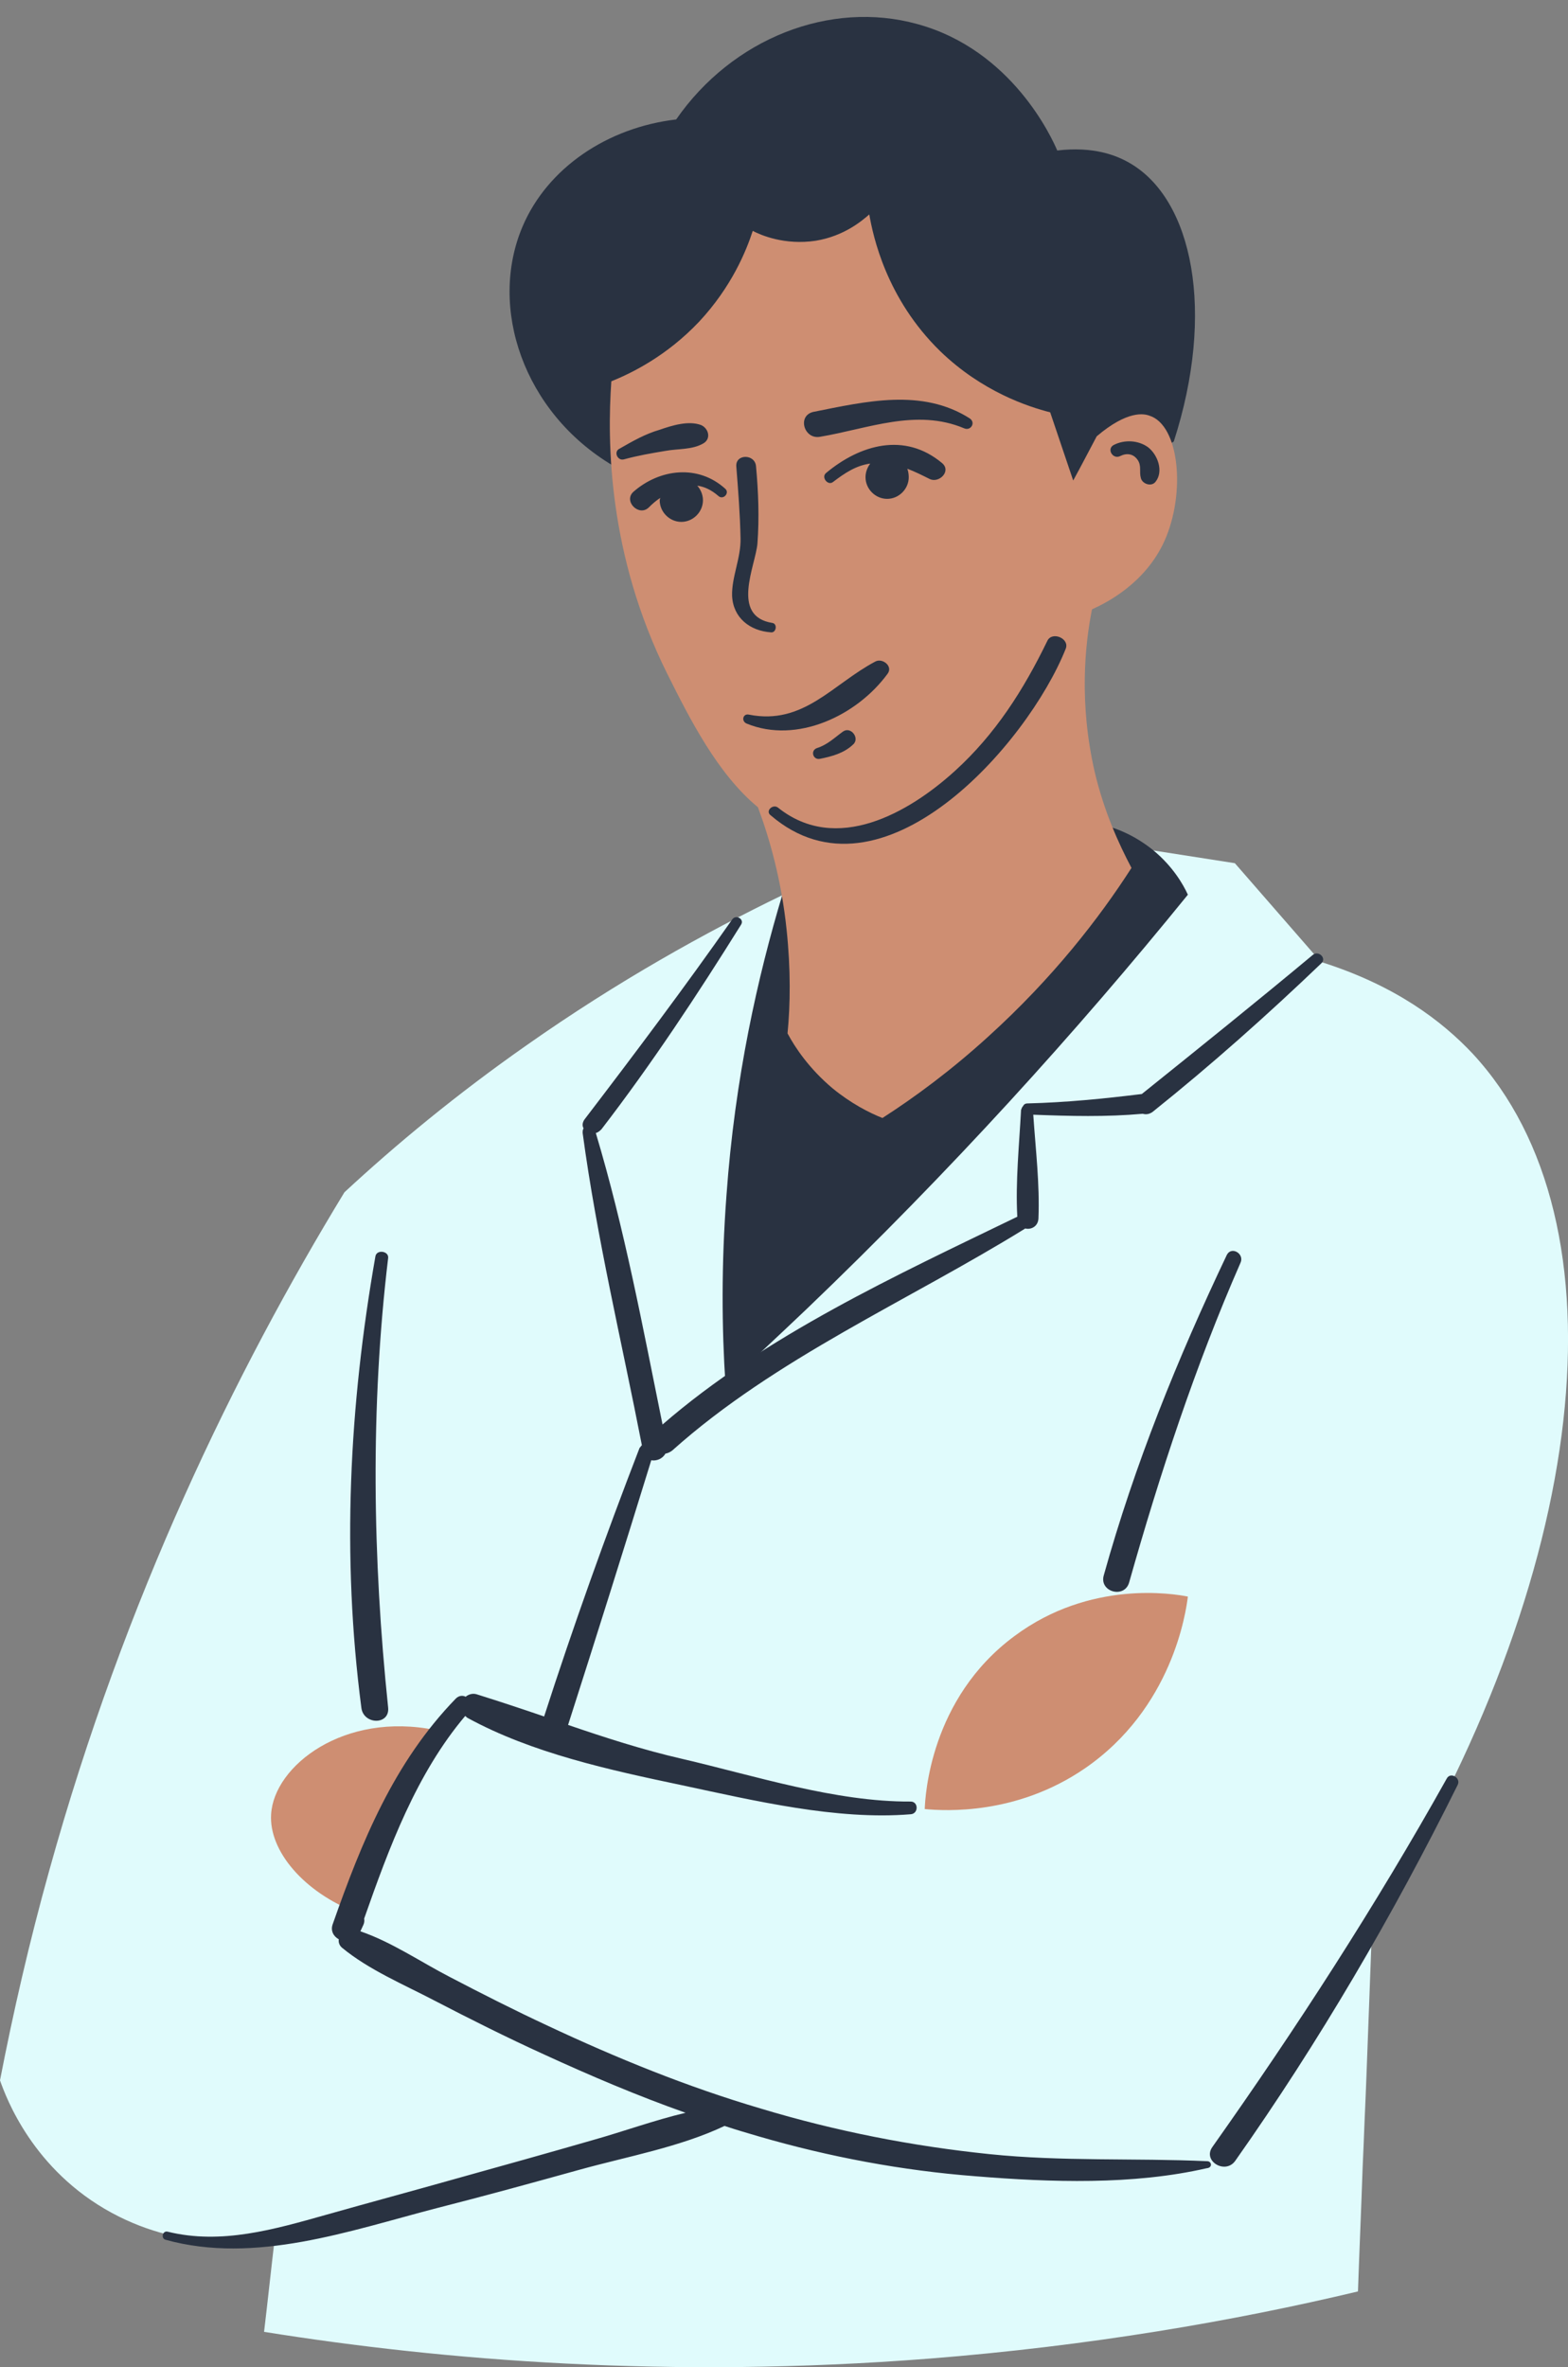
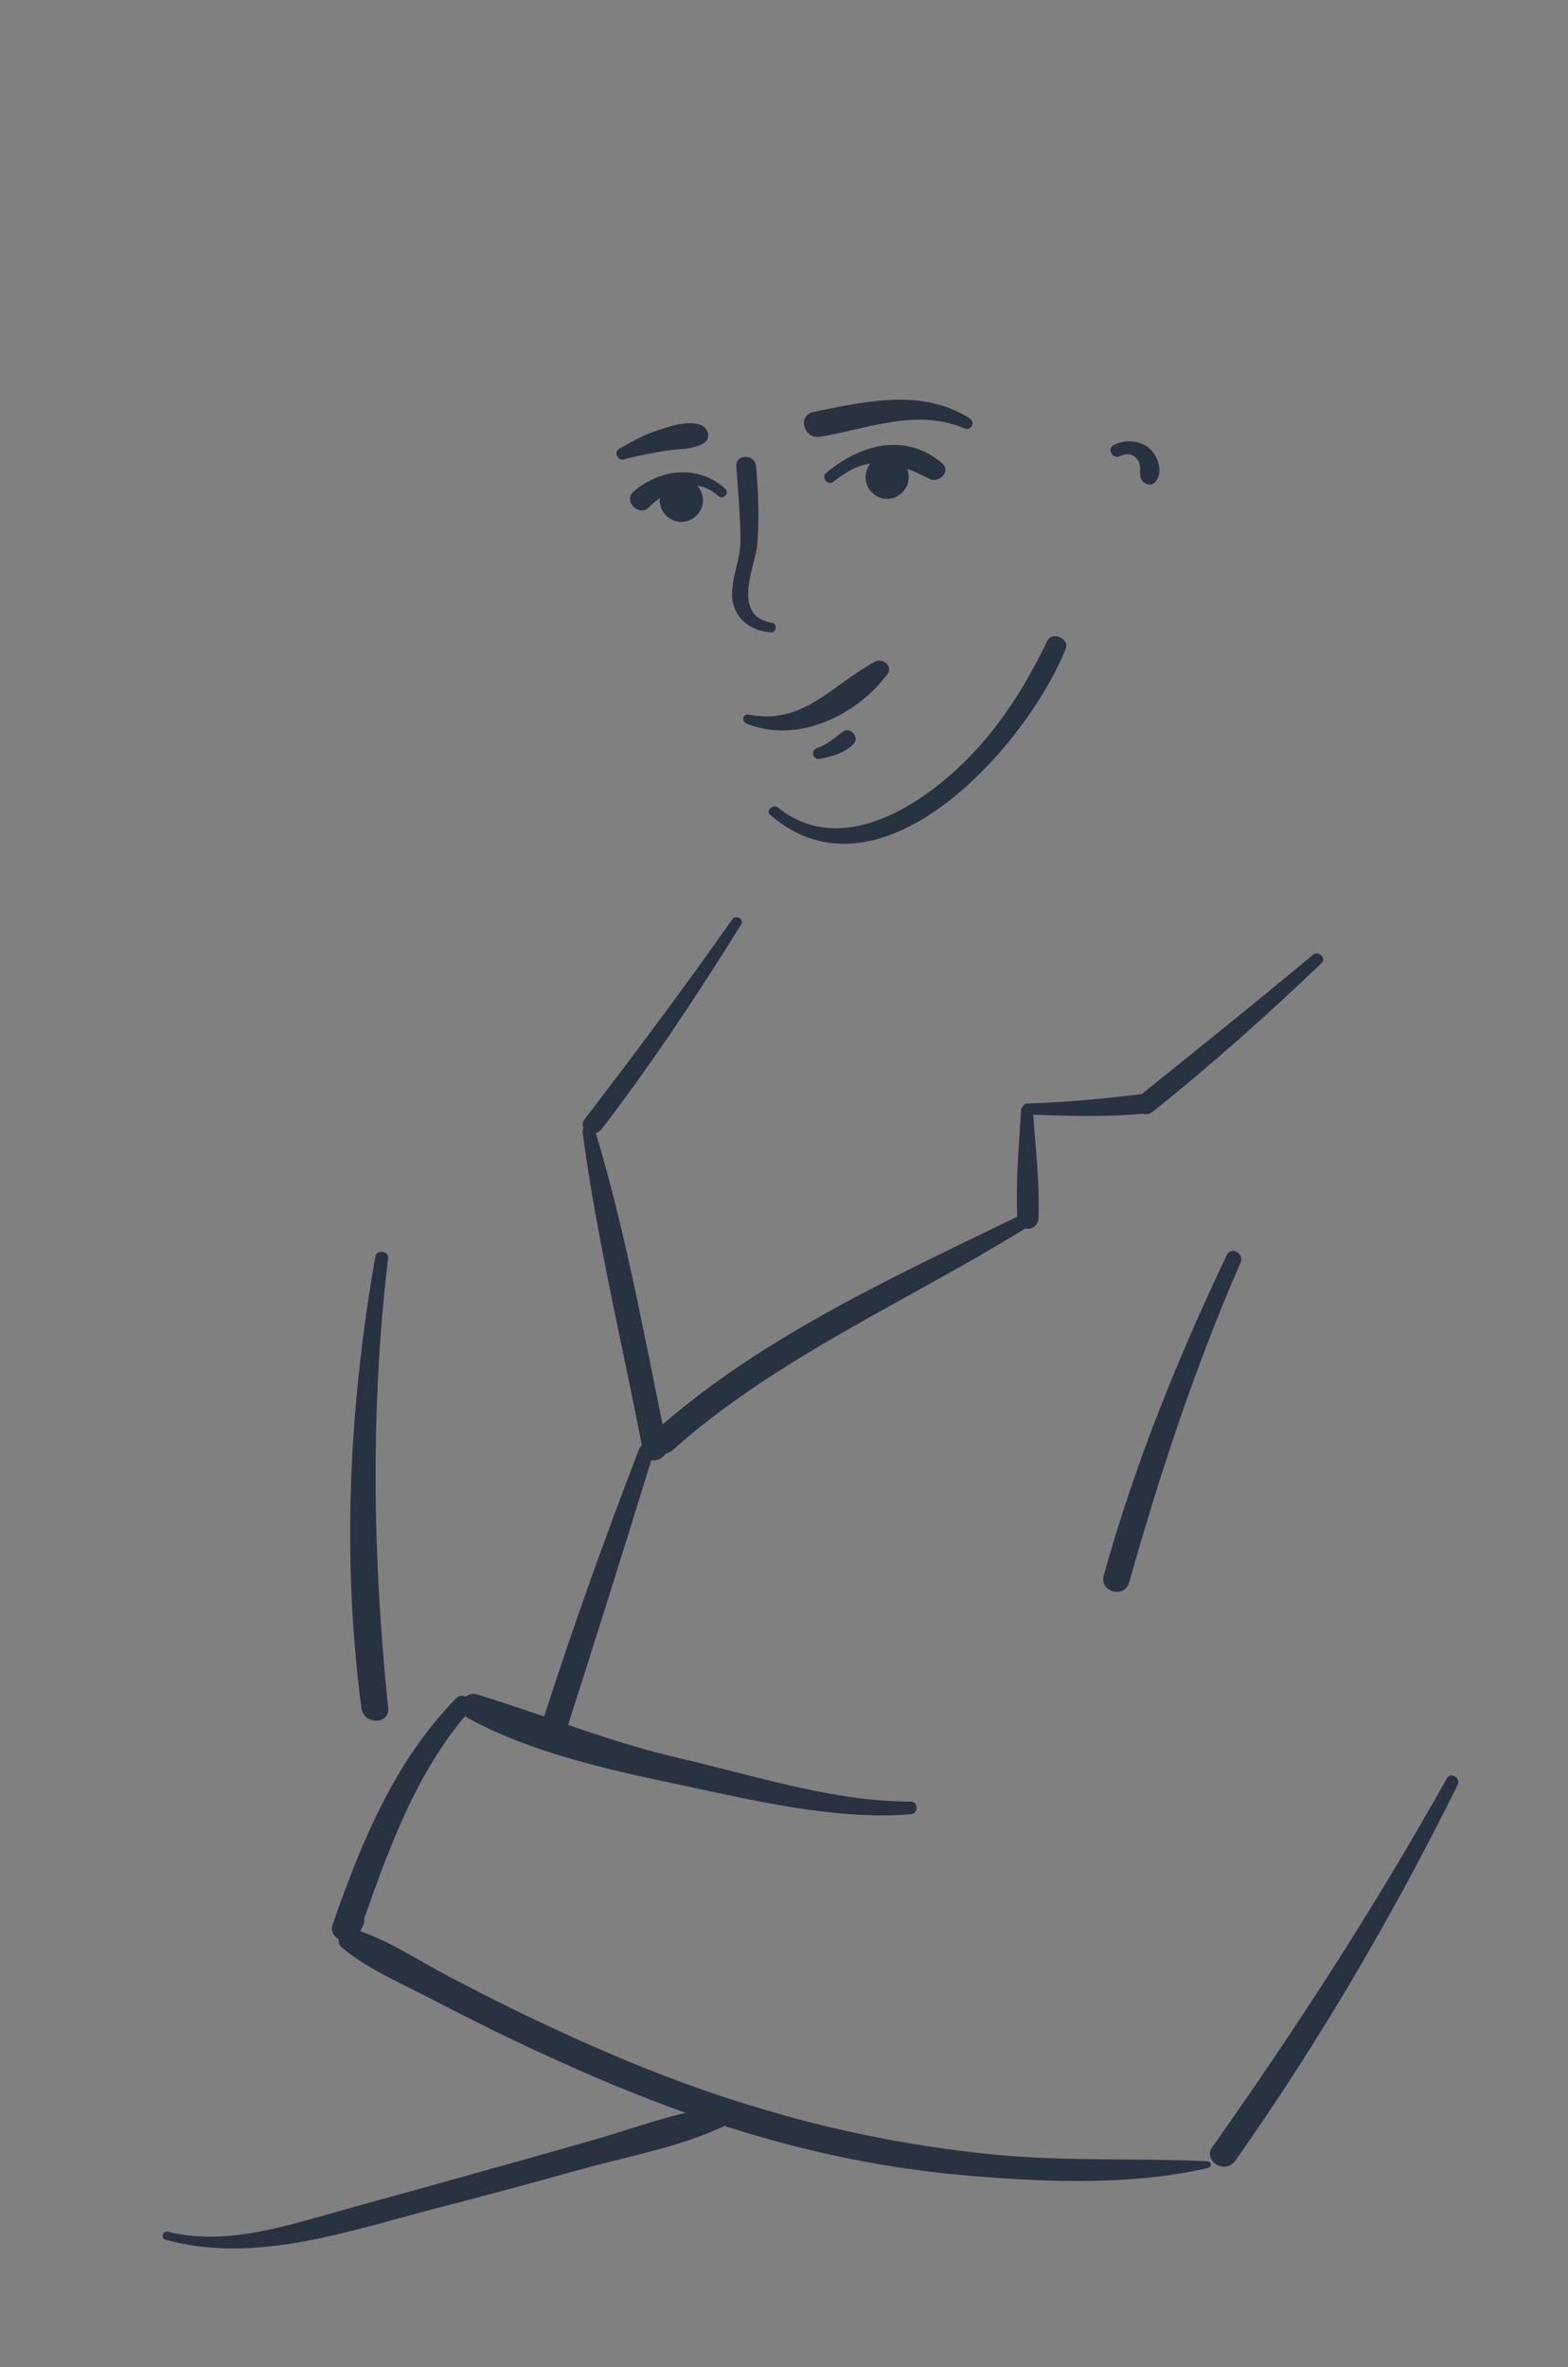
<svg xmlns="http://www.w3.org/2000/svg" height="503.5" preserveAspectRatio="xMidYMid meet" version="1.0" viewBox="0.0 -3.6 333.7 503.5" width="333.7" zoomAndPan="magnify">
  <rect x="0.0" y="-3.6" width="333.7" height="503.5" fill="#808080" stroke="none" />
  <defs>
    <clipPath id="a">
-       <path d="M 0 177 L 333.711 177 L 333.711 499.93 L 0 499.93 Z M 0 177" />
-     </clipPath>
+       </clipPath>
  </defs>
  <g>
    <g clip-path="url(#a)" id="change1_1">
      <path d="M 290 457.312 C 289.699 466.211 289.301 475.012 289 483.812 C 262.602 490.109 231.898 495.41 197.699 498.109 C 142.5 502.41 94.301 498.512 56.199 492.41 C 57 485.711 57.699 479.012 58.5 472.312 C 54.5 473.109 39.5 475.609 23.801 467.109 C 7 458.012 1.301 442.609 0 438.91 C 2.801 424.512 6.199 409.609 10.5 394.211 C 26.602 336.211 50.102 288.109 73.301 250.012 C 84.199 239.91 97.102 229.211 112.102 218.711 C 131.602 205.012 150.199 194.711 166.5 186.812 L 245.5 177.312 L 262.801 180.012 C 268.898 187.012 275 194.012 281.102 201.012 C 297 206.012 306.898 213.609 313.398 220.512 C 346.699 256.41 338.699 331.211 292 406.012 C 291.602 416.711 291.199 427.41 290.801 438.109 M 290.801 438.109 C 290.602 444.512 290.301 450.91 290.102 457.312" fill="#e0fbfc" />
    </g>
    <g id="change2_1">
-       <path d="M 225 28.41 C 223.898 25.812 215.398 7.012 195.199 1.512 C 176.699 -3.59 155.898 4.512 143.898 21.812 C 129.301 23.512 116.5 32.109 111.199 44.609 C 103.898 61.812 111.398 84.109 130.398 95.41 C 145.199 101.91 184.801 116.812 226.699 101.812 C 235.5 98.609 243.199 94.609 249.801 90.312 C 258.699 62.812 253.898 38.711 240.301 31.012 C 237.5 29.41 232.699 27.512 225 28.41 Z M 235.602 172.109 C 237.898 172.711 241.699 174.211 245.5 177.312 C 249.602 180.711 251.801 184.512 252.801 186.711 C 229.102 215.91 202.199 245.609 171.699 274.812 C 165.898 280.312 160.199 285.711 154.398 290.91 C 153.602 278.91 153.5 265.41 154.602 250.711 C 156.398 225.609 161.301 204.012 166.5 186.711 C 167.602 186.512 168.699 186.312 169.801 186.012 C 191.699 181.41 213.699 176.812 235.602 172.109" fill="#293241" />
-     </g>
+       </g>
    <g id="change3_1">
-       <path d="M 92.699 364.41 C 73.199 360.41 58.301 372.012 57.699 382.312 C 57.199 390.109 64.699 398.91 75.898 403.211 C 76.898 398.012 78.602 391.711 81.301 385.012 C 84.801 376.41 89 369.512 92.699 364.41 Z M 252.801 336.012 C 249.801 335.41 232 332.41 215.898 344.41 C 197.898 357.711 196.898 378.609 196.801 381.211 C 201.199 381.609 216.301 382.512 230.801 372.609 C 249.5 359.812 252.398 339.312 252.801 336.012 Z M 247.801 111.512 C 243.699 120.512 235.5 124.609 232.398 126.012 C 230.898 133.512 229.602 146.012 233 160.711 C 235 169.109 238.102 175.91 240.801 181.012 C 234 191.609 224.102 204.41 210.301 216.91 C 202.5 224.012 194.801 229.711 187.801 234.211 C 185 233.109 181.102 231.109 177.199 227.91 C 172.199 223.711 169.199 219.211 167.602 216.211 C 168.199 210.109 168.301 202.609 167.398 194.109 C 166.301 183.609 163.801 174.812 161.301 168.109 C 152.699 161.012 146.801 149.312 142 139.711 C 129.398 114.41 129.199 90.41 130.102 77.512 C 134.301 75.812 141.801 72.211 148.801 64.812 C 155.699 57.41 158.801 49.812 160.199 45.512 C 161.898 46.41 167 48.609 173.602 47.609 C 179.699 46.609 183.5 43.312 185 42.012 C 185.801 46.609 188.602 59.91 200.102 71.109 C 209 79.711 218.801 82.91 223.5 84.109 L 228.398 98.609 C 230.102 95.512 231.699 92.41 233.398 89.211 C 240 83.609 243.5 84.41 244.602 84.812 C 251 86.812 252.398 101.312 247.801 111.512" fill="#ce8e72" />
-     </g>
+       </g>
    <g id="change2_2">
      <path d="M 238.398 93.41 C 239.801 92.711 241.199 92.91 242.102 94.211 C 243 95.512 242.398 96.711 242.801 98.109 C 243.102 99.312 245 100.012 245.898 98.91 C 247.699 96.711 246.398 93.109 244.301 91.512 C 242.199 90.012 239.301 89.91 237.102 91.012 C 235.398 91.812 236.801 94.211 238.398 93.41 Z M 179.398 152.012 C 177.602 153.312 176.102 154.812 173.898 155.512 C 172.398 156.012 173 158.109 174.5 157.812 C 177 157.312 179.602 156.609 181.5 154.812 C 183.102 153.512 181.102 150.812 179.398 152.012 Z M 159.398 148.41 C 158.102 148.109 157.699 149.812 158.898 150.312 C 169.602 154.711 182.398 148.609 188.898 139.711 C 190.102 138.109 187.801 136.312 186.301 137.109 C 177.199 141.91 171 150.711 159.398 148.41 Z M 200.5 94.91 C 192.5 88.211 183 91.012 175.801 97.012 C 174.699 97.91 176.199 99.812 177.301 98.91 C 179.801 97.012 182.199 95.41 185.199 95.012 C 184.602 95.812 184.199 96.812 184.199 97.91 C 184.199 100.41 186.301 102.512 188.801 102.512 C 191.301 102.512 193.398 100.41 193.398 97.91 C 193.398 97.312 193.301 96.711 193.102 96.109 C 194.699 96.711 196.301 97.512 197.898 98.312 C 199.898 99.211 202.5 96.609 200.5 94.91 Z M 134.801 101.012 C 132.602 103.012 136 106.41 138.102 104.312 C 138.801 103.609 139.602 102.91 140.5 102.312 C 140.5 102.512 140.398 102.711 140.398 102.812 C 140.398 105.312 142.5 107.41 145 107.41 C 147.5 107.41 149.602 105.312 149.602 102.812 C 149.602 101.609 149.102 100.512 148.398 99.711 C 149.898 99.91 151.398 100.609 152.898 101.91 C 153.898 102.812 155.301 101.312 154.398 100.41 C 148.602 95.109 140.398 96.109 134.801 101.012 Z M 174.5 89.312 C 184.699 87.609 195 83.211 205.199 87.512 C 206.602 88.109 207.699 86.312 206.398 85.41 C 196.199 78.91 184.199 81.812 173.102 84.012 C 169.602 84.812 171.102 89.91 174.5 89.312 Z M 132.801 94.109 C 135.699 93.312 138.602 92.812 141.602 92.312 C 144.301 91.812 147.301 92.109 149.699 90.711 C 151.398 89.711 150.801 87.512 149.199 86.812 C 146.5 85.812 143 86.91 140.398 87.812 C 137.301 88.711 134.699 90.211 131.898 91.812 C 130.5 92.41 131.398 94.512 132.801 94.109 Z M 164.102 130.91 C 165.199 131.012 165.5 129.109 164.398 128.91 C 155.398 127.512 160.801 116.711 161.199 112.012 C 161.602 106.512 161.398 101.012 160.898 95.609 C 160.699 92.91 156.5 92.91 156.699 95.609 C 157.102 100.711 157.5 105.812 157.602 110.91 C 157.699 115.109 155.699 119.109 155.801 123.109 C 156 127.812 159.602 130.609 164.102 130.91 Z M 203.199 160.41 C 193.398 169.312 178 178.109 165.602 168.211 C 164.5 167.312 162.801 168.91 164 169.812 C 187.602 190.109 218.699 154.711 226.801 134.41 C 227.699 132.211 223.898 130.609 222.898 132.711 C 217.801 143.211 211.801 152.609 203.199 160.41 Z M 307.898 374.711 C 292.801 401.711 275.898 427.812 258 453.109 C 255.898 456.109 260.801 459.012 262.898 456.012 C 280.801 430.609 296.398 403.91 310.199 376.109 C 311 374.609 308.699 373.211 307.898 374.711 Z M 256.898 456.109 C 241.398 455.41 226.102 456.211 210.602 454.609 C 194.102 452.91 177.801 449.711 161.898 444.91 C 146.301 440.312 131.301 434.211 116.602 427.312 C 109.5 424.012 102.602 420.512 95.699 416.91 C 89.5 413.711 83.398 409.512 76.699 407.211 C 76.898 406.812 77.102 406.312 77.301 405.91 C 77.5 405.512 77.602 405.012 77.5 404.512 C 82.801 389.41 88.602 373.711 99 361.41 C 99.199 361.512 99.301 361.711 99.5 361.812 C 113.199 369.312 129.801 372.91 145 376.109 C 160.5 379.41 178 383.609 193.801 382.312 C 195.5 382.211 195.5 379.609 193.801 379.609 C 177.801 379.711 160.602 374.109 145.102 370.512 C 136.801 368.609 128.801 366.012 120.898 363.312 C 126.898 344.609 132.801 325.812 138.602 307.012 C 139.699 307.211 141 306.711 141.602 305.609 C 142.102 305.512 142.602 305.312 143.102 304.91 C 165 285.312 193.301 273.109 218.199 257.711 C 219.398 258.012 220.898 257.312 221 255.609 C 221.301 248.312 220.398 240.91 219.898 233.512 C 227.699 233.812 235.398 234.012 243.199 233.312 C 243.898 233.512 244.602 233.41 245.301 232.91 C 257.801 222.91 269.699 212.312 281.199 201.312 C 282.398 200.211 280.602 198.512 279.398 199.512 C 267.398 209.512 255.199 219.312 243 229.109 C 234.898 230.109 226.801 230.91 218.699 231.109 C 218.199 231.109 217.898 231.312 217.699 231.711 C 217.5 231.91 217.398 232.211 217.301 232.512 C 216.898 240.012 216.102 247.711 216.5 255.211 C 190.699 267.711 162.801 280.512 141 299.41 C 136.801 278.711 132.898 257.711 126.801 237.41 C 127.199 237.312 127.602 237.012 128 236.609 C 138.699 222.711 148.398 208.012 157.699 193.109 C 158.5 191.91 156.602 190.812 155.801 192.012 C 145.699 206.41 135.102 220.512 124.398 234.512 C 123.898 235.211 123.898 235.91 124.199 236.41 C 124 236.711 124 237.012 124 237.41 C 127 259.711 132.301 281.711 136.602 303.812 C 136.398 304.012 136.301 304.211 136.102 304.41 C 128.801 323.312 122 342.312 115.801 361.512 C 111.102 359.91 106.301 358.312 101.5 356.812 C 100.602 356.512 99.699 356.812 99.102 357.312 C 98.5 357.012 97.699 357.012 97 357.711 C 83.801 371.312 77 388.109 70.801 405.711 C 70.301 407.109 71 408.312 72.102 408.91 C 72 409.512 72.199 410.211 72.801 410.711 C 78.5 415.41 85.898 418.512 92.398 421.91 C 100.102 425.91 107.898 429.812 115.801 433.41 C 125.602 437.91 135.699 442.211 145.898 445.812 C 139.199 447.41 132.602 449.812 126.199 451.609 C 116.5 454.41 106.801 457.109 97.102 459.812 C 87.898 462.41 78.602 464.91 69.398 467.512 C 58.398 470.609 47.102 473.91 35.699 471.109 C 34.602 470.812 34.199 472.512 35.199 472.812 C 54.301 478.109 74.398 470.91 92.898 466.109 C 103.102 463.512 113.301 460.711 123.398 457.91 C 133.5 455.109 144.699 453.109 154.199 448.609 C 156.602 449.41 159 450.109 161.398 450.812 C 176.5 455.211 192 458.109 207.602 459.312 C 223.602 460.609 241.102 461.211 256.801 457.609 C 258.102 457.512 257.898 456.109 256.898 456.109 Z M 82.602 359.609 C 79.301 327.91 78.801 295.711 82.602 264.012 C 82.801 262.512 80.199 262.109 79.898 263.609 C 74.301 295.512 72.699 327.41 76.898 359.609 C 77.301 363.312 83 363.41 82.602 359.609 Z M 264 265.012 C 254.398 286.91 246.801 310.012 240.301 333.012 C 239.301 336.512 233.898 335.012 234.898 331.512 C 241.5 307.812 250.602 285.41 261.102 263.312 C 262.102 261.41 264.898 263.109 264 265.012" fill="#293241" />
    </g>
  </g>
</svg>